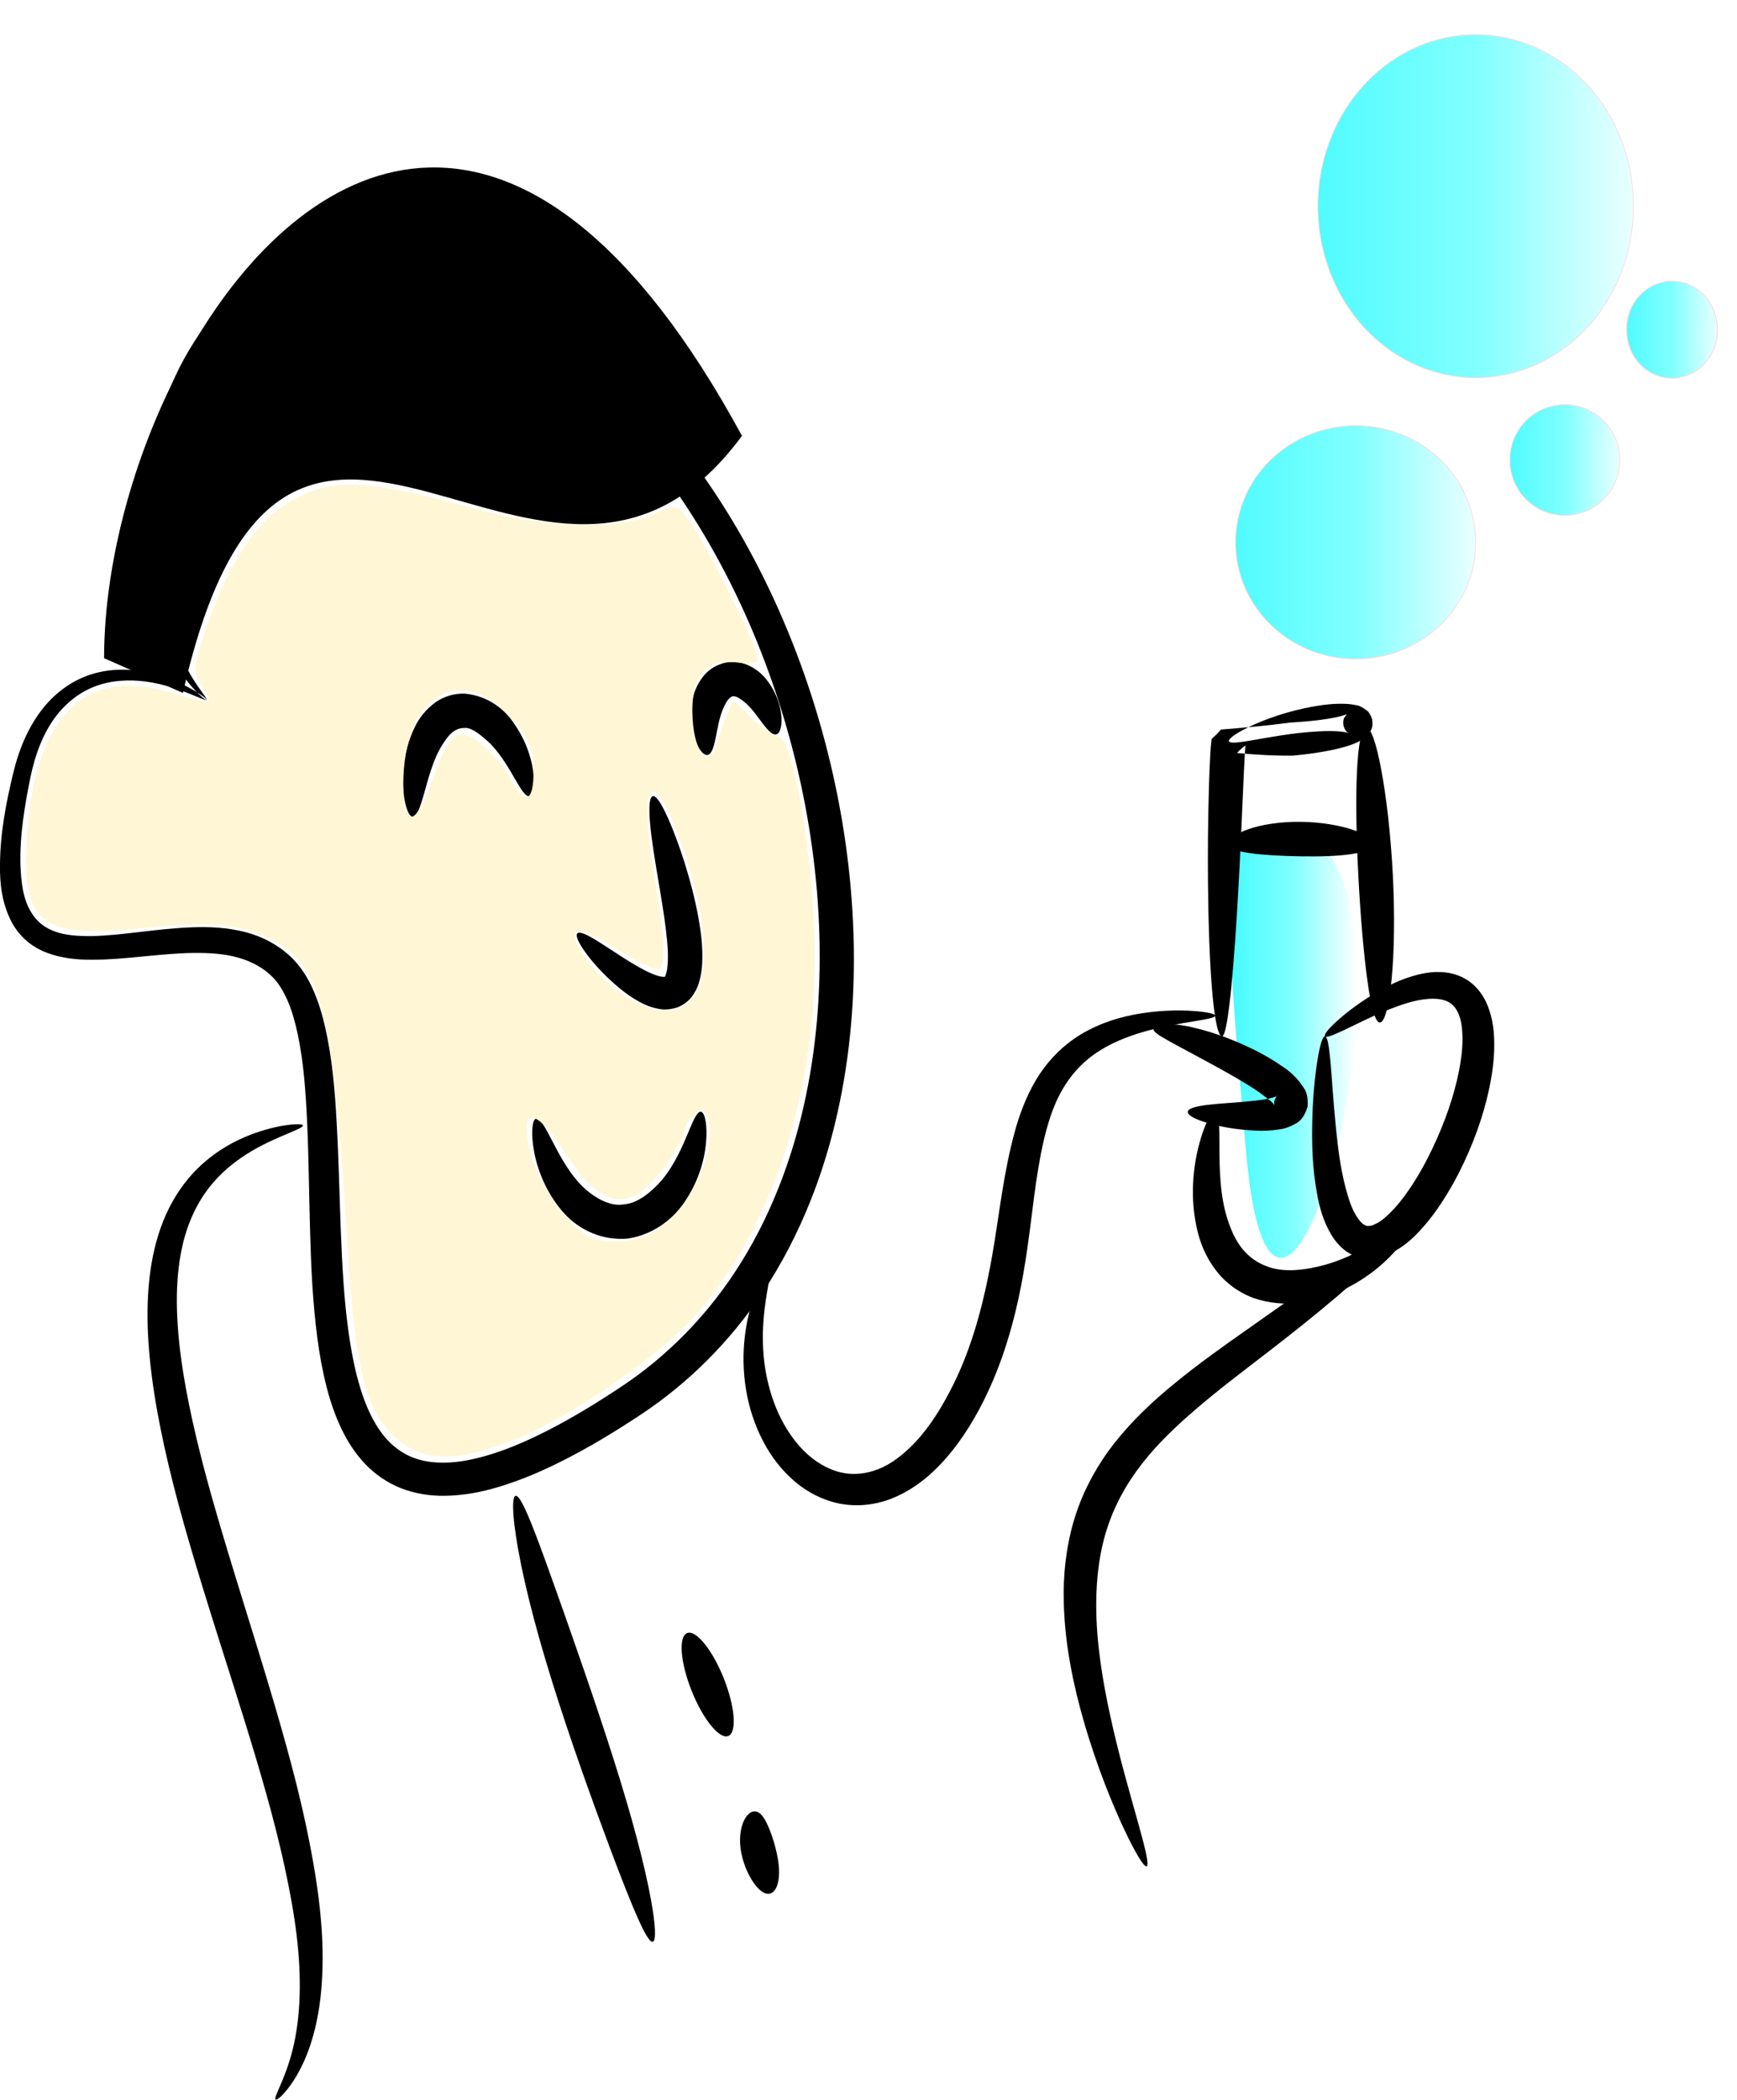
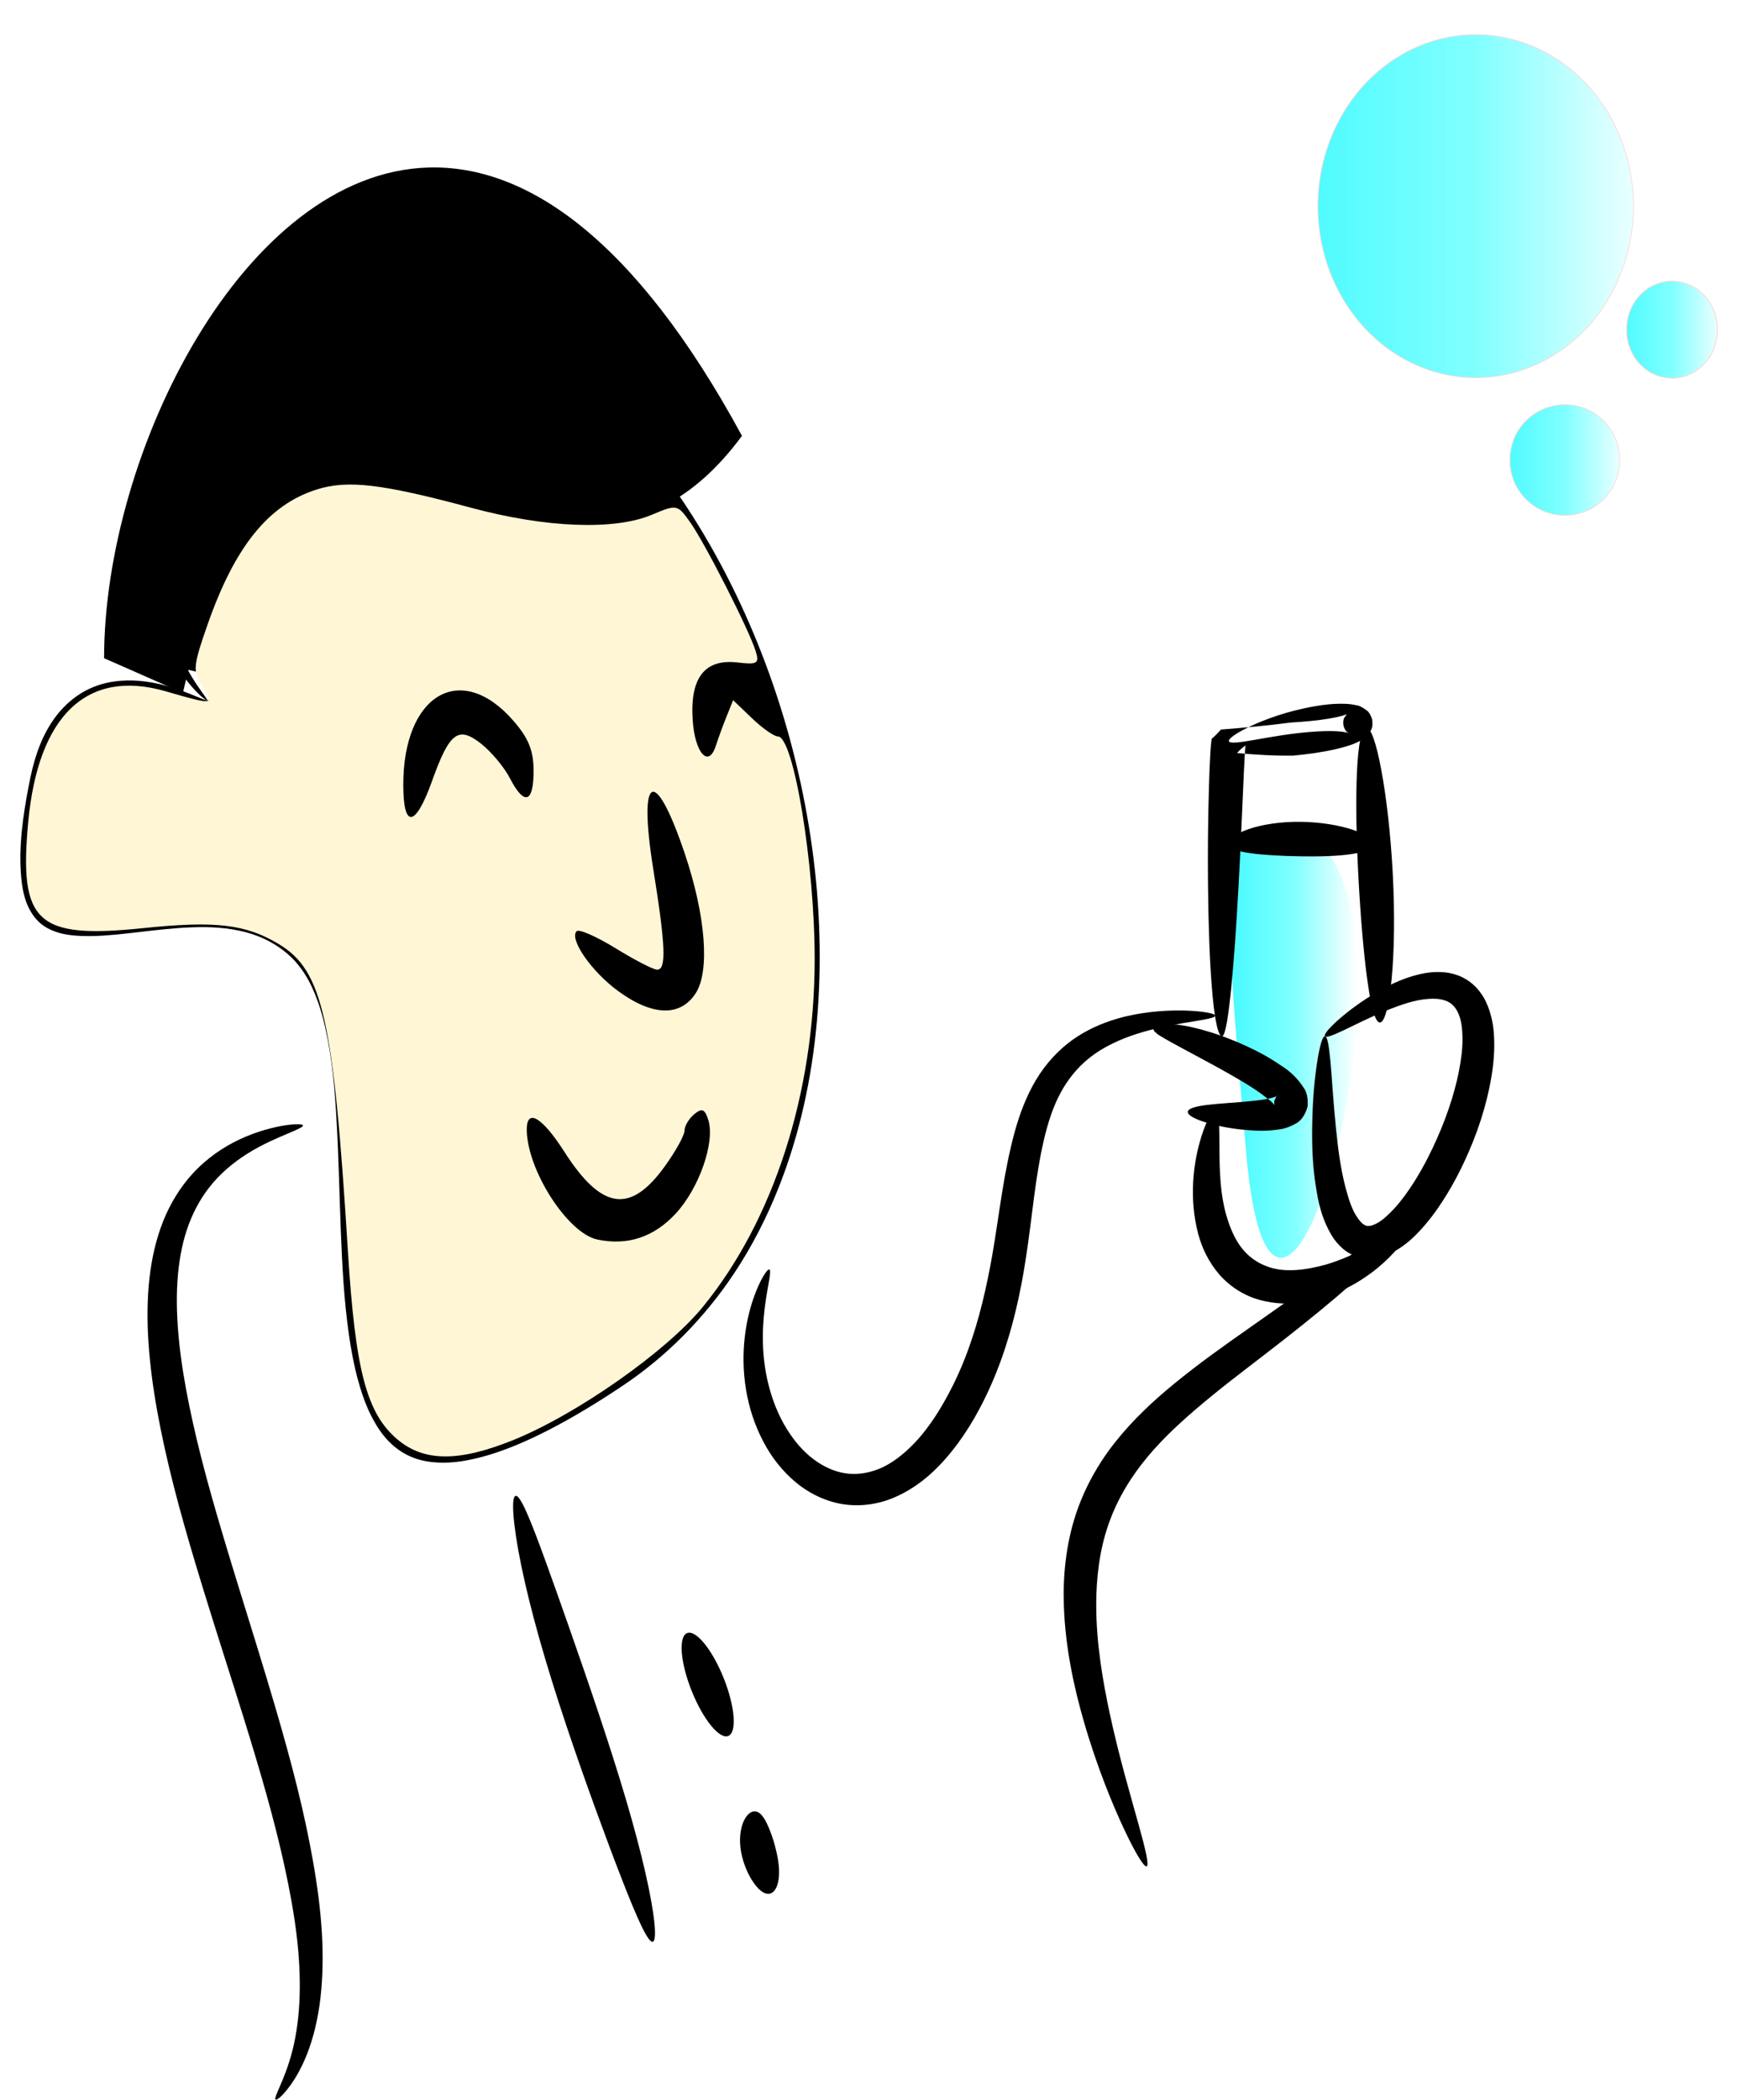
<svg xmlns="http://www.w3.org/2000/svg" xmlns:ns1="http://sodipodi.sourceforge.net/DTD/sodipodi-0.dtd" xmlns:ns2="http://www.inkscape.org/namespaces/inkscape" xmlns:xlink="http://www.w3.org/1999/xlink" id="svg2" ns1:docname="New document 1" viewBox="0 0 503.78 608.88" version="1.1" ns2:version="0.48.2 r9819">
  <defs id="defs4">
    <linearGradient id="linearGradient5034">
      <stop id="stop5036" style="stop-color:#00f8ff;stop-opacity:.723" offset="0" />
      <stop id="stop5048" style="stop-color:#00ffff;stop-opacity:.498" offset=".5" />
      <stop id="stop5038" style="stop-color:#00ffff;stop-opacity:0" offset="1" />
    </linearGradient>
    <filter id="filter4912" ns2:menu="Shadows and Glows" ns2:menu-tooltip="Darken the edges with an inner blur" ns2:label="Darken edges" color-interpolation-filters="sRGB">
      <feGaussianBlur id="feGaussianBlur4914" in="SourceAlpha" stdDeviation="6" result="result0" />
      <feSpecularLighting id="feSpecularLighting4916" lighting-color="#ffffff" specularConstant="1" surfaceScale="10" result="result1" specularExponent="25" in="result0">
        <feDistantLight id="feDistantLight4918" elevation="45" azimuth="235" />
      </feSpecularLighting>
      <feComposite id="feComposite4920" k4="0" in2="result1" k3="1" k2="1" k1="0" result="result4" in="SourceGraphic" operator="arithmetic" />
      <feComposite id="feComposite4922" operator="in" in="result4" in2="SourceAlpha" result="fbSourceGraphic" />
      <feColorMatrix id="feColorMatrix5154" values="0 0 0 -1 0 0 0 0 -1 0 0 0 0 -1 0 0 0 0 1 0" result="fbSourceGraphicAlpha" in="fbSourceGraphic" />
      <feGaussianBlur id="feGaussianBlur5156" in="fbSourceGraphic" stdDeviation="1.5" result="result6" />
      <feComposite id="feComposite5158" operator="atop" result="result8" in2="result6" in="fbSourceGraphic" />
      <feComposite id="feComposite5160" operator="atop" result="result9" in2="fbSourceGraphicAlpha" in="result8" />
    </filter>
    <filter id="filter4924" ns2:menu="Shadows and Glows" ns2:menu-tooltip="Darken the edges with an inner blur" ns2:label="Darken edges" color-interpolation-filters="sRGB">
      <feGaussianBlur id="feGaussianBlur4926" in="SourceAlpha" stdDeviation="6" result="result0" />
      <feSpecularLighting id="feSpecularLighting4928" lighting-color="#ffffff" specularConstant="1" surfaceScale="10" result="result1" specularExponent="25" in="result0">
        <feDistantLight id="feDistantLight4930" elevation="45" azimuth="235" />
      </feSpecularLighting>
      <feComposite id="feComposite4932" k4="0" in2="result1" k3="1" k2="1" k1="0" result="result4" in="SourceGraphic" operator="arithmetic" />
      <feComposite id="feComposite4934" operator="in" in="result4" in2="SourceAlpha" result="fbSourceGraphic" />
      <feColorMatrix id="feColorMatrix5162" values="0 0 0 -1 0 0 0 0 -1 0 0 0 0 -1 0 0 0 0 1 0" result="fbSourceGraphicAlpha" in="fbSourceGraphic" />
      <feGaussianBlur id="feGaussianBlur5164" in="fbSourceGraphic" stdDeviation="1.5" result="result6" />
      <feComposite id="feComposite5166" operator="atop" result="result8" in2="result6" in="fbSourceGraphic" />
      <feComposite id="feComposite5168" operator="atop" result="result9" in2="fbSourceGraphicAlpha" in="result8" />
    </filter>
    <filter id="filter4936" ns2:menu="Shadows and Glows" ns2:menu-tooltip="Darken the edges with an inner blur" ns2:label="Darken edges" color-interpolation-filters="sRGB">
      <feGaussianBlur id="feGaussianBlur4938" in="SourceAlpha" stdDeviation="6" result="result0" />
      <feSpecularLighting id="feSpecularLighting4940" lighting-color="#ffffff" specularConstant="1" surfaceScale="10" result="result1" specularExponent="25" in="result0">
        <feDistantLight id="feDistantLight4942" elevation="45" azimuth="235" />
      </feSpecularLighting>
      <feComposite id="feComposite4944" k4="0" in2="result1" k3="1" k2="1" k1="0" result="result4" in="SourceGraphic" operator="arithmetic" />
      <feComposite id="feComposite4946" operator="in" in="result4" in2="SourceAlpha" result="fbSourceGraphic" />
      <feColorMatrix id="feColorMatrix5170" values="0 0 0 -1 0 0 0 0 -1 0 0 0 0 -1 0 0 0 0 1 0" result="fbSourceGraphicAlpha" in="fbSourceGraphic" />
      <feGaussianBlur id="feGaussianBlur5172" in="fbSourceGraphic" stdDeviation="1.5" result="result6" />
      <feComposite id="feComposite5174" operator="atop" result="result8" in2="result6" in="fbSourceGraphic" />
      <feComposite id="feComposite5176" operator="atop" result="result9" in2="fbSourceGraphicAlpha" in="result8" />
    </filter>
    <filter id="filter4948" ns2:menu="Shadows and Glows" ns2:menu-tooltip="Darken the edges with an inner blur" ns2:label="Darken edges" color-interpolation-filters="sRGB">
      <feGaussianBlur id="feGaussianBlur4950" in="SourceAlpha" stdDeviation="6" result="result0" />
      <feSpecularLighting id="feSpecularLighting4952" lighting-color="#ffffff" specularConstant="1" surfaceScale="10" result="result1" specularExponent="25" in="result0">
        <feDistantLight id="feDistantLight4954" elevation="45" azimuth="235" />
      </feSpecularLighting>
      <feComposite id="feComposite4956" k4="0" in2="result1" k3="1" k2="1" k1="0" result="result4" in="SourceGraphic" operator="arithmetic" />
      <feComposite id="feComposite4958" operator="in" in="result4" in2="SourceAlpha" result="fbSourceGraphic" />
      <feColorMatrix id="feColorMatrix5178" values="0 0 0 -1 0 0 0 0 -1 0 0 0 0 -1 0 0 0 0 1 0" result="fbSourceGraphicAlpha" in="fbSourceGraphic" />
      <feGaussianBlur id="feGaussianBlur5180" in="fbSourceGraphic" stdDeviation="1.5" result="result6" />
      <feComposite id="feComposite5182" operator="atop" result="result8" in2="result6" in="fbSourceGraphic" />
      <feComposite id="feComposite5184" operator="atop" result="result9" in2="fbSourceGraphicAlpha" in="result8" />
    </filter>
    <linearGradient id="linearGradient5040" y2="302.38" xlink:href="#linearGradient5034" gradientUnits="userSpaceOnUse" x2="525.31" y1="302.38" x1="501.19" ns2:collect="always" />
    <linearGradient id="linearGradient5042" y2="340.18" xlink:href="#linearGradient5034" gradientUnits="userSpaceOnUse" x2="504.62" y1="340.18" x1="466.18" ns2:collect="always" />
    <linearGradient id="linearGradient5044" y2="266.57" xlink:href="#linearGradient5034" gradientUnits="userSpaceOnUse" x2="514.56" y1="266.57" x1="404.51" ns2:collect="always" />
    <linearGradient id="linearGradient5046" y2="364.05" xlink:href="#linearGradient5034" gradientUnits="userSpaceOnUse" x2="466.62" y1="364.05" x1="382.83" ns2:collect="always" />
    <linearGradient id="linearGradient5267" y2="561.51" xlink:href="#linearGradient5034" gradientUnits="userSpaceOnUse" x2="633.49" y1="561.51" x1="582.43" ns2:collect="always" />
    <filter id="filter5269" ns2:menu="Shadows and Glows" ns2:menu-tooltip="Darken the edges with an inner blur" ns2:label="Darken edges" color-interpolation-filters="sRGB">
      <feGaussianBlur id="feGaussianBlur5271" in="SourceAlpha" stdDeviation="6" result="result0" />
      <feSpecularLighting id="feSpecularLighting5273" lighting-color="#ffffff" specularConstant="1" surfaceScale="10" result="result1" specularExponent="25" in="result0">
        <feDistantLight id="feDistantLight5275" elevation="45" azimuth="235" />
      </feSpecularLighting>
      <feComposite id="feComposite5277" k4="0" in2="result1" k3="1" k2="1" k1="0" result="result4" in="SourceGraphic" operator="arithmetic" />
      <feComposite id="feComposite5279" operator="in" in="result4" in2="SourceAlpha" result="fbSourceGraphic" />
      <feColorMatrix id="feColorMatrix5281" values="0 0 0 -1 0 0 0 0 -1 0 0 0 0 -1 0 0 0 0 1 0" result="fbSourceGraphicAlpha" in="fbSourceGraphic" />
      <feGaussianBlur id="feGaussianBlur5283" in="fbSourceGraphic" stdDeviation="1.5" result="result6" />
      <feComposite id="feComposite5285" operator="atop" result="result8" in2="result6" in="fbSourceGraphic" />
      <feComposite id="feComposite5287" operator="atop" result="result9" in2="fbSourceGraphicAlpha" in="result8" />
    </filter>
    <filter id="filter5329" ns2:menu="ABCs" height="1" width="1" color-interpolation-filters="sRGB" y="0" x="0" ns2:menu-tooltip="Removes or decreases glows and jaggeries around objects edges after applying some filters" ns2:label="Clean edges">
      <feGaussianBlur id="feGaussianBlur5331" stdDeviation="0.4" result="result6" />
      <feComposite id="feComposite5333" operator="in" result="result7" in2="result6" in="SourceGraphic" />
      <feComposite id="feComposite5335" operator="in" in="result7" in2="result7" result="result8" />
    </filter>
  </defs>
  <ns1:namedview id="base" bordercolor="#666666" ns2:pageshadow="2" ns2:window-y="-8" fit-margin-left="0" pagecolor="#ffffff" ns2:window-height="748" ns2:window-maximized="1" ns2:zoom="0.86880333" ns2:window-x="-8" showgrid="false" borderopacity="1.0" ns2:current-layer="svg2" ns2:cx="251.88998" ns2:cy="304.44174" fit-margin-top="0" fit-margin-right="0" fit-margin-bottom="0" ns2:window-width="1280" ns2:pageopacity="0.0" ns2:document-units="px" />
  <g id="layer1" ns2:label="Layer 1" ns2:groupmode="layer" transform="translate(-21.542 -206.78)">
    <path id="path5206" style="filter:url(#filter5269);fill-rule:evenodd;fill:url(#linearGradient5267)" ns1:type="inkscape:offset" d="m600.03 497.31c-5.036 0.315-10.727 1.589-17.156 4-1.878 30.885 2.587 61.062 5.969 91.5 12.525 112.73 86.721-100.22 11.188-95.5z" ns2:original="M 600.03125 497.3125 C 594.99565 497.62741 589.30426 498.90153 582.875 501.3125 C 580.99683 532.1977 585.46176 562.37456 588.84375 592.8125 C 601.36914 705.541 675.56519 492.58882 600.03125 497.3125 z " transform="matrix(.727 0 0 .969 -45.261 -34.854)" ns2:radius="0" />
  </g>
-   <path id="path3816" style="fill-rule:evenodd;fill:#000000" d="m60.021 203.02c-0.06 0.103-0.475-0.007-1.239-0.302-0.764-0.295-1.879-0.775-3.353-1.37-1.474-0.595-3.309-1.306-5.519-1.991-2.21-0.685-4.795-1.347-7.76-1.732-2.182-0.281-4.579-0.405-7.106-0.211s-5.185 0.703-7.806 1.752c-2.08 0.816-4.131 1.984-6.062 3.498s-3.74 3.374-5.307 5.526c-1.687 2.305-3.111 4.939-4.279 7.845-1.168 2.906-2.079 6.084-2.775 9.425-0 0-0 0-0 0-0.802 3.952-1.569 8.057-2.12 12.295-0.552 4.237-0.889 8.607-0.765 13.079 0.19 4.859 0.706 9.821 3.091 13.671 0.794 1.333 1.798 2.54 2.984 3.476 1.106 0.893 2.439 1.595 3.883 2.123 3.17 1.192 6.923 1.385 10.913 1.341 4.448-0.089 9.078-0.648 13.927-1.205 4.859-0.567 9.921-1.166 15.222-1.341 4.848-0.176 9.989 0.059 15.184 1.389 4.908 1.264 9.68 3.732 13.566 7.522 2.611 2.622 4.542 5.695 5.952 8.844 1.663 3.664 2.811 7.481 3.667 11.282 2.052 9.059 2.83 18.423 3.339 27.777 0.572 10.254 0.774 20.689 1.187 31.244 0.394 9.944 0.903 19.987 2.334 29.975 0.626 4.365 1.418 8.688 2.546 12.898 0.997 3.699 2.208 7.283 3.852 10.578 0 0 0 0 0 0 1.442 2.87 3.146 5.527 5.254 7.644 1.944 1.974 4.279 3.578 6.81 4.567 2.804 1.14 6.035 1.566 9.356 1.53 4.245-0.054 8.627-0.987 13.041-2.316 5.791-1.762 11.484-4.294 17.139-7.191 7.291-3.743 14.403-8.113 21.443-12.818 12.564-8.398 23.615-19.525 32.246-32.503 5.161-7.749 9.477-16.157 12.98-24.997 2.268-5.724 4.176-11.579 5.752-17.493 4.27-16.044 6.091-32.539 6.141-48.789 0.049-17.44-1.971-34.6-5.553-51.067-3.769-17.309-9.274-33.844-16.218-49.233-7.14-15.816-15.789-30.417-25.754-43.309-10.145-13.118-21.637-24.47-34.098-33.388-13.064-9.35-27.198-16.008-41.317-19.662-7.355-1.889-14.828-2.385-21.713-1.092-6.491 1.188-12.526 3.944-17.632 7.616-5.582 4.002-10.131 9.101-13.821 14.483-4.26 6.223-7.36 12.857-9.676 19.381-2.905 8.205-4.593 16.225-5.405 23.695s-0.75 14.394-0.171 20.594c0.38 4.052 0.99 7.794 1.764 11.184 0.774 3.39 1.71 6.431 2.717 9.12 1.081 2.883 2.242 5.363 3.356 7.441s2.181 3.757 3.082 5.086c0.901 1.329 1.635 2.31 2.111 2.989 0.477 0.679 0.695 1.057 0.61 1.141s-0.472-0.125-1.13-0.653c-0.658-0.528-1.586-1.377-2.7-2.603s-2.414-2.834-3.774-4.879c-1.36-2.045-2.78-4.531-4.111-7.462-1.241-2.728-2.418-5.842-3.426-9.335-1.008-3.493-1.846-7.366-2.433-11.569-0.899-6.418-1.264-13.639-0.7-21.486 0.564-7.848 2.058-16.326 4.87-25.065 2.237-6.972 5.363-14.148 9.815-21.036 3.854-5.973 8.774-11.728 15.019-16.453 5.761-4.348 12.655-7.666 20.26-9.233 8.058-1.627 16.63-1.27 24.934 0.756 15.14 3.662 30.296 10.491 44.276 20.239 13.311 9.281 25.57 21.076 36.314 34.708 10.556 13.386 19.72 28.526 27.255 44.907 7.334 15.937 13.163 33.073 17.167 51.029 3.812 17.081 5.98 34.942 5.986 53.166 0.01 16.983-1.888 34.329-6.385 51.34-1.658 6.278-3.686 12.508-6.112 18.62-3.747 9.437-8.395 18.461-13.969 26.84-9.364 14.056-21.372 26.078-35.076 35.192-7.264 4.831-14.722 9.366-22.469 13.311-5.993 3.058-12.239 5.781-18.782 7.756-4.979 1.518-10.258 2.562-15.71 2.652-4.34 0.078-8.805-0.603-13.044-2.28-3.844-1.561-7.259-3.918-10.059-6.819-2.942-3.072-5.191-6.551-6.904-10.116-0-0-0-0-0-0-1.962-4.058-3.358-8.23-4.415-12.354-1.21-4.695-2.036-9.384-2.652-14.004-1.406-10.553-1.844-20.901-2.128-30.932-0.309-10.684-0.392-21.063-0.833-31.12-0.418-9.234-1.008-18.118-2.799-26.43-0.751-3.467-1.67-6.768-2.996-9.757-1.146-2.54-2.482-4.841-4.201-6.55-2.643-2.74-6.216-4.621-9.973-5.69-4.105-1.175-8.543-1.414-13.012-1.373-4.876 0.062-9.76 0.556-14.64 1.021-4.835 0.47-9.713 0.945-14.61 0.953-4.368 0.043-8.955-0.399-13.306-2.032-2.042-0.78-3.973-1.88-5.681-3.3-1.816-1.54-3.276-3.36-4.37-5.33-2.988-5.55-3.593-11.46-3.519-16.75 0.017-4.87 0.503-9.52 1.207-13.94 0.704-4.425 1.628-8.627 2.59-12.614 0-0 0-0 0-0 0.842-3.579 1.969-7.017 3.396-10.186 1.427-3.17 3.154-6.072 5.162-8.633 1.905-2.42 4.088-4.468 6.4-6.11 2.313-1.641 4.755-2.877 7.215-3.715 3.095-1.034 6.114-1.449 8.917-1.505s5.394 0.248 7.712 0.724c3.134 0.643 5.79 1.556 8.015 2.482 2.225 0.926 4.02 1.868 5.426 2.685 1.406 0.817 2.425 1.51 3.082 2.013 0.657 0.503 0.953 0.817 0.893 0.919z" ns2:path-effect="#path-effect3818" ns2:connector-curvature="0" ns2:original-d="M 60.021144,203.02019 C 35.873974,188.91073 12.967624,194.93868 6.3088963,224.90295 -12.790849,310.85181 54.95334,253.65397 81.903911,280.60454 114.35859,313.05923 54.87799,491.58805 183.36038,405.93312 293.11477,332.76352 238.98157,108.50632 115.72273,77.691605 47.820438,60.716025 25.030934,168.02998 60.021144,203.02019 z" />
+   <path id="path3816" style="fill-rule:evenodd;fill:#000000" d="m60.021 203.02c-0.06 0.103-0.475-0.007-1.239-0.302-0.764-0.295-1.879-0.775-3.353-1.37-1.474-0.595-3.309-1.306-5.519-1.991-2.21-0.685-4.795-1.347-7.76-1.732-2.182-0.281-4.579-0.405-7.106-0.211s-5.185 0.703-7.806 1.752c-2.08 0.816-4.131 1.984-6.062 3.498s-3.74 3.374-5.307 5.526c-1.687 2.305-3.111 4.939-4.279 7.845-1.168 2.906-2.079 6.084-2.775 9.425-0 0-0 0-0 0-0.802 3.952-1.569 8.057-2.12 12.295-0.552 4.237-0.889 8.607-0.765 13.079 0.19 4.859 0.706 9.821 3.091 13.671 0.794 1.333 1.798 2.54 2.984 3.476 1.106 0.893 2.439 1.595 3.883 2.123 3.17 1.192 6.923 1.385 10.913 1.341 4.448-0.089 9.078-0.648 13.927-1.205 4.859-0.567 9.921-1.166 15.222-1.341 4.848-0.176 9.989 0.059 15.184 1.389 4.908 1.264 9.68 3.732 13.566 7.522 2.611 2.622 4.542 5.695 5.952 8.844 1.663 3.664 2.811 7.481 3.667 11.282 2.052 9.059 2.83 18.423 3.339 27.777 0.572 10.254 0.774 20.689 1.187 31.244 0.394 9.944 0.903 19.987 2.334 29.975 0.626 4.365 1.418 8.688 2.546 12.898 0.997 3.699 2.208 7.283 3.852 10.578 0 0 0 0 0 0 1.442 2.87 3.146 5.527 5.254 7.644 1.944 1.974 4.279 3.578 6.81 4.567 2.804 1.14 6.035 1.566 9.356 1.53 4.245-0.054 8.627-0.987 13.041-2.316 5.791-1.762 11.484-4.294 17.139-7.191 7.291-3.743 14.403-8.113 21.443-12.818 12.564-8.398 23.615-19.525 32.246-32.503 5.161-7.749 9.477-16.157 12.98-24.997 2.268-5.724 4.176-11.579 5.752-17.493 4.27-16.044 6.091-32.539 6.141-48.789 0.049-17.44-1.971-34.6-5.553-51.067-3.769-17.309-9.274-33.844-16.218-49.233-7.14-15.816-15.789-30.417-25.754-43.309-10.145-13.118-21.637-24.47-34.098-33.388-13.064-9.35-27.198-16.008-41.317-19.662-7.355-1.889-14.828-2.385-21.713-1.092-6.491 1.188-12.526 3.944-17.632 7.616-5.582 4.002-10.131 9.101-13.821 14.483-4.26 6.223-7.36 12.857-9.676 19.381-2.905 8.205-4.593 16.225-5.405 23.695s-0.75 14.394-0.171 20.594c0.38 4.052 0.99 7.794 1.764 11.184 0.774 3.39 1.71 6.431 2.717 9.12 1.081 2.883 2.242 5.363 3.356 7.441s2.181 3.757 3.082 5.086c0.901 1.329 1.635 2.31 2.111 2.989 0.477 0.679 0.695 1.057 0.61 1.141s-0.472-0.125-1.13-0.653c-0.658-0.528-1.586-1.377-2.7-2.603s-2.414-2.834-3.774-4.879s5.394 0.248 7.712 0.724c3.134 0.643 5.79 1.556 8.015 2.482 2.225 0.926 4.02 1.868 5.426 2.685 1.406 0.817 2.425 1.51 3.082 2.013 0.657 0.503 0.953 0.817 0.893 0.919z" ns2:path-effect="#path-effect3818" ns2:connector-curvature="0" ns2:original-d="M 60.021144,203.02019 C 35.873974,188.91073 12.967624,194.93868 6.3088963,224.90295 -12.790849,310.85181 54.95334,253.65397 81.903911,280.60454 114.35859,313.05923 54.87799,491.58805 183.36038,405.93312 293.11477,332.76352 238.98157,108.50632 115.72273,77.691605 47.820438,60.716025 25.030934,168.02998 60.021144,203.02019 z" />
  <path id="path3820" style="fill-rule:evenodd;fill:#000000" d="m87.872 326.36c0.09 0.421-1.498 1.14-4.416 2.367-1.459 0.614-3.248 1.363-5.286 2.329-2.038 0.967-4.325 2.15-6.728 3.684-1.818 1.159-3.705 2.523-5.561 4.139-1.857 1.616-3.684 3.483-5.343 5.642-0 0-0 0-0 0-2.597 3.357-4.813 7.483-6.369 12.188-0 0-0 0-0 0-1.47 4.433-2.339 9.407-2.7 14.741-0.36 5.397-0.163 11.139 0.43 17.143 0 0 0 0 0 0 0.612 6.153 1.662 12.548 3.013 19.149 1.379 6.738 3.063 13.659 4.972 20.745 1.909 7.086 4.043 14.337 6.276 21.738 0.732 2.423 1.476 4.861 2.229 7.313 3.987 12.984 7.977 25.603 11.525 37.749 2.279 7.791 4.393 15.398 6.223 22.77 1.831 7.371 3.377 14.506 4.585 21.339 1.325 7.427 2.252 14.563 2.637 21.216 0.385 6.653 0.232 12.822-0.373 18.361-0.723 6.598-2.196 12.287-3.971 16.779-1.907 4.825-4.145 8.239-5.869 10.353-1.724 2.115-2.918 2.976-3.231 2.742-0.313-0.234 0.263-1.547 1.295-3.928s2.495-5.876 3.657-10.512c1.086-4.33 1.87-9.665 2.043-15.859 0.149-5.225-0.119-11.012-0.871-17.292-0.751-6.28-1.99-13.056-3.553-20.23-1.444-6.577-3.193-13.468-5.195-20.637-2.001-7.168-4.255-14.614-6.642-22.31-3.719-11.977-7.808-24.535-11.821-37.604-0.758-2.468-1.504-4.927-2.235-7.375-2.232-7.465-4.34-14.849-6.197-22.123-1.857-7.274-3.463-14.437-4.737-21.448-1.249-6.878-2.158-13.641-2.594-20.206v-0c-0.428-6.403-0.38-12.658 0.279-18.601 0.648-5.885 1.961-11.486 3.953-16.522 0 0 0 0 0-0 2.13-5.378 5.085-10.018 8.438-13.722h0c2.159-2.372 4.447-4.333 6.722-5.959s4.535-2.916 6.684-3.946c2.829-1.353 5.442-2.278 7.741-2.942 2.299-0.664 4.285-1.065 5.904-1.309 1.619-0.244 2.871-0.329 3.727-0.311 0.856 0.018 1.316 0.14 1.361 0.351z" ns2:path-effect="#path-effect3822" ns2:connector-curvature="0" ns2:original-d="m 87.871941,326.35942 c -109.433807,23.34123 41.429909,216.63693 -7.95737,282.48663" />
  <path id="path3824" style="fill-rule:evenodd;fill:#000000" d="m223.15 368.14c0.297 0.122 0.263 1.001 0.015 2.568-0.248 1.568-0.706 3.83-1.127 6.742-0.421 2.911-0.803 6.478-0.79 10.587 0.013 4.109 0.423 8.765 1.69 13.696v0c1.073 4.194 2.731 8.586 5.29 12.711 2.038 3.269 4.598 6.392 7.794 8.769 2.669 1.979 5.778 3.509 9.027 3.995 3.103 0.519 6.53 0.077 9.702-1.189 3.836-1.491 7.41-4.333 10.688-7.781 4.299-4.571 7.823-10.282 10.946-16.518 1.616-3.235 3.054-6.612 4.336-10.107 3.342-9.115 5.466-18.564 7.091-27.768 1.057-6.085 1.873-12.174 2.839-18.123 0.966-5.949 2.083-11.758 3.594-17.302 1.453-5.367 3.437-10.535 6.14-15.12 0 0 0-0 0-0 2.928-4.943 6.741-8.98 10.911-11.926 2.9-2.02 5.864-3.504 8.739-4.624s5.662-1.875 8.266-2.4c3.821-0.774 7.261-1.116 10.254-1.254 2.993-0.138 5.54-0.071 7.601 0.073 2.061 0.144 3.636 0.366 4.697 0.606s1.605 0.499 1.605 0.76-0.546 0.515-1.59 0.776-2.588 0.53-4.576 0.857c-1.988 0.327-4.421 0.711-7.219 1.265-2.797 0.554-5.959 1.276-9.362 2.37-2.3 0.744-4.711 1.658-7.114 2.835s-4.797 2.616-7.005 4.442c-3.174 2.584-6.02 6.049-8.178 10.166h-0c-2.047 3.877-3.502 8.403-4.663 13.333-1.206 5.159-2.065 10.678-2.838 16.509-0.773 5.832-1.461 11.977-2.47 18.353-1.494 9.609-3.696 19.672-7.354 29.612-1.403 3.812-2.994 7.529-4.792 11.122-3.4 6.809-7.586 13.292-12.826 18.75-3.991 4.195-8.85 7.723-14.371 9.822-4.745 1.771-9.851 2.196-14.665 1.263-4.936-1.015-9.224-3.306-12.669-6.186-4.072-3.401-7.073-7.447-9.251-11.532-2.751-5.137-4.313-10.349-5.126-15.193v-0c-0.953-5.705-0.899-10.903-0.387-15.367 0.511-4.464 1.479-8.2 2.49-11.149 1.012-2.949 2.067-5.118 2.904-6.521 0.837-1.403 1.456-2.044 1.753-1.923z" ns2:path-effect="#path-effect3826" ns2:connector-curvature="0" ns2:original-d="m 223.14723,368.13561 c -19.64421,48.01283 27.73127,95.72749 57.69093,35.80817 26.32189,-52.64379 -3.11024,-109.41384 71.61633,-109.41384" />
  <path id="path3842" style="fill-rule:evenodd;fill:#000000" d="m334.55 298.51c-0.023-0.3 0.173-0.621 0.641-0.889 0.468-0.268 1.221-0.461 2.032-0.555 1.054-0.126 2.397-0.11 3.908 0.046 2.713 0.277 6.137 1.019 9.94 2.208 3.322 1.036 6.999 2.426 10.842 4.229 3.073 1.434 6.339 3.168 9.576 5.415 0.47 0.291 0.963 0.62 1.47 0.992 1.764 1.295 3.629 3.09 5.17 5.528 0.827 1.067 1.286 2.921 1.111 5.385-0.727 2.607-2.002 4.253-3.454 4.961-1.975 1.124-3.7 1.584-5.035 1.722-2.384 0.366-4.543 0.393-6.469 0.311-3.11-0.121-5.91-0.462-8.359-0.892-2.449-0.431-4.546-0.952-6.252-1.487-3.413-1.069-5.276-2.176-5.173-3.101 0.103-0.925 2.179-1.553 5.649-1.978 1.735-0.213 3.815-0.378 6.154-0.555 2.339-0.177 4.936-0.366 7.703-0.675 1.715-0.198 3.393-0.407 4.911-0.82 0.934-0.315 1.563-0.448 1.612-0.636-0.255-0.069-0.463 0.419-0.958 1.587 0.056 1.031-0.034 1.418 0.04 1.21-0.328-0.726-1.325-1.447-2.661-2.45-0.384-0.288-0.791-0.597-1.21-0.932-2.643-1.894-5.457-3.549-8.207-5.137-3.411-1.962-6.646-3.709-9.549-5.27-3.349-1.795-6.178-3.31-8.396-4.534-1.241-0.682-2.238-1.265-3.032-1.759-0.684-0.391-1.108-0.749-1.435-1.05-0.327-0.301-0.545-0.571-0.568-0.871z" ns2:path-effect="#path-effect3844" ns2:connector-curvature="0" ns2:original-d="m 334.55041,298.50863 c 8.93495,-0.68857 78.58378,31.49845 9.94671,23.87211" />
  <path id="path3850" style="fill-rule:evenodd;fill:#000000" d="m384.28 300.5c0.665 0.035 1.147 2.589 1.572 7.161 0.426 4.572 0.776 11.166 1.584 19.217v0c0.539 5.32 1.199 11.243 2.759 17.318 0.906 3.354 1.854 6.638 3.63 9.091 0.544 0.747 1.056 1.371 1.58 1.72 0.389 0.262 0.759 0.457 1.046 0.485 0.262 0.066 0.642 0.037 1.058-0.037 0.492-0.082 1.081-0.344 1.755-0.689 1.723-0.875 3.369-2.462 5.13-4.323 2.08-2.268 3.968-4.907 5.781-7.763 1.38-2.184 2.675-4.474 3.895-6.849 0.537-1.045 1.054-2.098 1.554-3.155 3.473-7.387 6.073-14.809 7.5-22.01 0.658-3.356 1.076-6.57 1.049-9.605-0.062-2.638-0.293-5.007-1.091-6.88-0.334-0.815-0.717-1.537-1.175-2.096-0.439-0.554-0.976-1.032-1.557-1.381-0.654-0.413-1.478-0.69-2.359-0.877-1.124-0.237-2.369-0.25-3.649-0.167-2.076 0.132-4.101 0.582-6.051 1.157-1.949 0.575-3.822 1.275-5.595 1.972-2.816 1.124-5.317 2.28-7.508 3.324s-4.072 1.979-5.629 2.716c-3.115 1.473-4.946 2.136-5.279 1.67-0.333-0.466 0.849-2.023 3.454-4.389 1.303-1.183 2.965-2.564 5.005-4.066s4.46-3.125 7.305-4.739c1.766-1.014 3.734-2.039 5.944-2.947 2.21-0.908 4.662-1.699 7.402-2.179 1.743-0.302 3.657-0.424 5.711-0.211 1.653 0.172 3.377 0.625 5.076 1.449 1.513 0.751 2.899 1.778 4.077 3.05 1.163 1.272 2.093 2.691 2.782 4.176 1.498 3.287 2.166 6.793 2.289 10.133 0.187 3.87-0.14 7.777-0.791 11.604-1.377 8.185-4.097 16.508-7.867 24.543-0.542 1.161-1.109 2.321-1.703 3.477-1.35 2.627-2.812 5.181-4.39 7.636-2.048 3.2-4.357 6.292-7.01 9.097-2.128 2.308-4.74 4.524-7.918 6.167-1.329 0.685-2.86 1.218-4.555 1.507-1.587 0.265-3.267 0.199-4.944-0.226-1.766-0.492-3.287-1.315-4.524-2.353-1.493-1.265-2.611-2.655-3.434-4.032-2.504-4.199-3.59-8.441-4.234-12.209-1.276-6.957-1.45-13.294-1.391-18.806v-0c0.079-8.381 0.785-15.067 1.522-19.65 0.737-4.583 1.525-7.067 2.19-7.033z" ns2:path-effect="#path-effect3852" ns2:connector-curvature="0" ns2:original-d="m 384.28397,300.49797 c -8.63839,165.95879 104.28471,-74.48908 0,0 z" />
  <path id="path3854" style="fill-rule:evenodd;fill:#000000" d="m352.45 322.38c0.532 0.112 0.854 1.099 1.024 2.816 0.17 1.717 0.184 4.17 0.195 7.184 0.011 3.014 0.015 6.59 0.344 10.471 0.329 3.881 0.984 8.064 2.517 12.228 1.058 2.907 2.477 5.748 4.525 7.909 0.993 1.081 2.167 2.047 3.465 2.836 0.821 0.499 1.678 0.919 2.551 1.251 2.704 1.143 5.715 1.407 8.73 1.218 3.016-0.188 6.033-0.827 8.82-1.603 3.474-1.026 6.594-2.361 9.339-3.705s5.115-2.698 7.099-3.833 3.581-2.053 4.775-2.591c1.194-0.538 1.985-0.695 2.318-0.363 0.333 0.333 0.184 1.136-0.445 2.332-0.629 1.196-1.742 2.786-3.385 4.614s-3.819 3.896-6.587 5.955-6.128 4.109-10.111 5.807c-3.203 1.413-6.93 2.54-11.017 2.95-4.087 0.41-8.534 0.096-13.015-1.435-1.474-0.542-2.903-1.229-4.262-2.054-2.15-1.305-4.064-2.921-5.68-4.759-3.158-3.661-5.071-7.796-6.13-11.751-1.424-5.419-1.706-10.475-1.476-14.913 0.23-4.438 0.968-8.26 1.797-11.347 0.829-3.087 1.751-5.443 2.562-7.003 0.811-1.56 1.516-2.327 2.048-2.215z" ns2:path-effect="#path-effect3856" ns2:connector-curvature="0" ns2:original-d="m 352.45449,322.38074 c -12.49766,59.13672 28.28216,61.23825 55.70159,33.81882" />
  <path id="path3862" style="fill-rule:evenodd;fill:#000000" d="m354.44 300.5c-0.091 0.025-0.194 0.005-0.303-0.075-0.108-0.081-0.217-0.23-0.317-0.375-0.148-0.232-0.293-0.553-0.433-0.942-0.269-0.748-0.525-1.793-0.763-3.083-0.456-2.469-0.854-5.902-1.185-10.113-0.591-7.529-0.974-17.609-1.084-29.346-0.083-8.783-0.03-18.512 0.287-28.826 0.089-2.9 0.193-5.876 0.37-8.919 0.012-0.203 0.024-0.406 0.036-0.609 0.053-0.884 0.116-1.839 0.225-2.859 0.02-0.238 0.069-0.618 0.166-1.136v-0l0-0c0.774-0.62 1.642-1.485 2.612-2.59 0-0 0-0 0-0 0.008-0.017 0.017-0.034 0.029-0.049 0.007-0.008 0.015-0.017 0.026-0.017 7.035-0.539 13.824-1.192 20.223-2.029 4.043-0.251 7.845-0.577 11.367-1.188 1.192-0.208 2.297-0.426 3.305-0.706h0c0.716-0.217 1.252-0.359 1.572-0.527 0.231-0.364 0.079 0.027-0.673 0.987-0.326 0.563-0.398 1.352-0.246 2.391 0.336 0.967 0.659 1.549 1.01 1.76 0.714 0.416 0.806 0.566 0.472 0.321-0.399-0.156-0.968-0.246-1.658-0.346-2.316-0.313-4.729-0.246-7.109-0.129h-0c-3.87 0.199-7.397 0.641-10.517 1.112-3.119 0.471-5.83 0.971-8.072 1.36-2.241 0.389-4.014 0.668-5.26 0.754-1.246 0.086-1.965-0.02-2.093-0.362-0.128-0.341 0.342-0.901 1.369-1.638 1.028-0.737 2.614-1.651 4.735-2.658 2.12-1.007 4.776-2.106 7.949-3.151s6.868-2.034 11.064-2.743c2.549-0.438 5.394-0.782 8.557-0.673 0.925 0.024 1.996 0.127 3.202 0.402 0.62 0.011 1.71 0.465 3.156 1.567 0.574 0.42 1.086 1.261 1.491 2.528 0.216 1.319 0.089 2.409-0.363 3.232-1.161 1.804-2.179 2.722-2.776 2.823-1.146 0.656-2.22 1.097-3.142 1.399v0c-1.403 0.485-2.803 0.862-4.165 1.175-4.015 0.925-8.2 1.495-12.423 1.894-5.275 0.081-10.74-0.22-16.332-0.76-0.008-0.001-0.015 0.006-0.019 0.013-0.008 0.012-0.013 0.026-0.017 0.041 0.927-0.992 1.77-1.736 2.52-2.236l0-0c0.006-0.061 0.004 0.023-0.026 0.249-0.077 0.722-0.124 1.523-0.179 2.401-0.012 0.194-0.023 0.387-0.035 0.582-0.17 2.908-0.291 5.815-0.418 8.706-0.45 10.226-0.873 19.902-1.352 28.655-0.639 11.695-1.347 21.71-2.079 29.199-0.41 4.196-0.826 7.581-1.239 10.031-0.216 1.286-0.431 2.298-0.645 3.041-0.111 0.389-0.222 0.692-0.333 0.924-0.073 0.184-0.161 0.285-0.241 0.369-0.08 0.084-0.158 0.146-0.249 0.17z" ns2:path-effect="#path-effect3864" ns2:connector-curvature="0" ns2:original-d="m 354.44383,300.49797 c -0.76792,-2.83436 1.03932,-85.54174 1.98935,-85.54174 57.7665,0 41.25845,-15.47192 0,0" />
  <path id="path3866" style="fill-rule:evenodd;fill:#000000" d="m396.22 210.98c1.377-0.096 2.962 4.599 4.394 12.279s2.713 18.352 3.333 30.204c0.62 11.852 0.42 22.642-0.336 30.446-0.757 7.804-2.031 12.613-3.411 12.613s-2.605-4.785-3.656-12.478c-1.051-7.693-1.966-18.3-2.583-30.057-0.617-11.756-0.777-22.456-0.401-30.246 0.376-7.79 1.284-12.664 2.661-12.76z" ns2:path-effect="#path-effect3868" ns2:connector-curvature="0" ns2:original-d="m 396.22003,210.97756 c 2.02601,29.08958 3.97868,55.91553 3.97868,85.54172" />
  <path id="path3886" style="fill-rule:evenodd;fill:#000000" d="m356.43 244.8c-0.238-1.359 1.892-3.043 5.689-4.362s9.249-2.206 15.231-2.122c5.982 0.084 11.316 1.07 15.067 2.33 3.751 1.26 5.942 2.783 5.79 4.155s-2.622 2.341-6.442 2.902c-3.821 0.561-8.979 0.714-14.57 0.618-5.591-0.096-10.587-0.369-14.313-0.87-3.727-0.502-6.213-1.29-6.451-2.65z" ns2:path-effect="#path-effect3888" ns2:connector-curvature="0" ns2:original-d="m 356.43318,244.79638 c 13.98268,-2.44888 30.3467,-1.26994 41.77619,0" />
  <path id="path3934" style="fill-rule:evenodd;fill:#000000" d="m119.7 236.84c-0.554-0.009-1.083-0.653-1.554-1.865-0.471-1.212-0.89-2.993-1.122-5.283-0.232-2.29-0.28-5.093 0.142-8.286s1.317-6.777 3.098-10.496c1.202-2.529 3.129-5.156 6.078-7.277 1.525-1.053 3.277-1.816 5.171-2.205 1.053-0.217 2.136-0.315 3.228-0.292 3.609 0.328 6.637 1.591 9.053 3.25s4.223 3.71 5.503 5.738c1.903 2.765 3.176 5.512 4.021 8.01 0.845 2.499 1.266 4.751 1.433 6.62 0.167 1.869 0.082 3.358-0.147 4.396-0.229 1.037-0.603 1.625-1.086 1.722-0.482 0.097-1.043-0.303-1.685-1.098-0.642-0.794-1.367-1.985-2.22-3.448-0.853-1.463-1.833-3.2-3.022-5.036s-2.587-3.773-4.319-5.58c-1.279-1.19-2.631-2.403-3.96-3.304-1.329-0.901-2.632-1.487-3.841-1.29-0.29-0.014-0.601 0.017-0.919 0.086-0.572 0.125-1.153 0.371-1.666 0.687-1.205 0.67-2.26 2.065-3.293 3.601-1.619 2.468-2.692 5.126-3.544 7.668-0.852 2.542-1.484 4.963-2.067 7.016-0.583 2.052-1.114 3.736-1.651 4.891-0.538 1.155-1.079 1.784-1.633 1.775z" ns2:path-effect="#path-effect3936" ns2:connector-curvature="0" ns2:original-d="m 119.70142,236.83901 c 0.69758,-43.76295 27.78237,-36.15029 33.81882,-5.96803" />
  <path id="path3938" style="fill-rule:evenodd;fill:#000000" d="m205.24 218.93c-0.527 0.097-1.112-0.203-1.72-0.878s-1.241-1.729-1.794-3.151c-0.553-1.423-1.027-3.218-1.226-5.357-0.199-2.139-0.12-4.623 0.507-7.348 0.454-1.977 1.401-4.16 3.118-6.254 1.114-1.361 2.662-2.522 4.6-3.278 0.365-0.142 0.741-0.27 1.128-0.381 2.466-0.578 4.803-0.339 6.765 0.474 2.463 1.045 4.252 2.537 5.492 4.074 1.699 2.111 2.786 4.237 3.475 6.169 0.69 1.932 0.986 3.672 1.061 5.117 0.075 1.445-0.07 2.599-0.341 3.417-0.271 0.818-0.669 1.304-1.171 1.429-0.502 0.126-1.076-0.118-1.712-0.65s-1.335-1.356-2.104-2.36c-0.769-1.004-1.606-2.187-2.553-3.375-0.947-1.188-2.002-2.378-3.276-3.338-0.863-0.635-1.64-1.171-2.276-1.271-0.395-0.058-0.746-0.103-0.831-0.014-0.022-0.004-0.049-0.001-0.079 0.009-0.163 0.052-0.441 0.285-0.771 0.551-0.592 0.509-1.083 1.454-1.598 2.522-0.741 1.577-1.192 3.24-1.548 4.838-0.355 1.597-0.614 3.126-0.891 4.445-0.554 2.639-1.201 4.417-2.255 4.611z" ns2:path-effect="#path-effect3940" ns2:connector-curvature="0" ns2:original-d="M 205.24315,218.93493 C 200.436,192.90437 219.0924,188.79021 225.13657,212.9669" />
-   <path id="path3942" style="fill-rule:evenodd;fill:#000000" d="m167.45 270.66c0.587-0.599 2.497 0.195 5.405 1.966 1.454 0.885 3.158 2.01 5.09 3.274s4.092 2.668 6.486 4.063c1.607 0.932 3.25 1.839 4.941 2.509 1.129 0.424 2.124 0.775 2.929 0.798 0.502-0.029 0.796-0.006 0.687-0.089-0.126 0.064-0.141-0.004-0.101-0.059 0.143-0.158 0.25-0.63 0.451-1.31 0.208-0.844 0.291-1.859 0.349-3.019 0.038-0.846 0.04-1.715 0.011-2.606-0.073-2.27-0.332-4.598-0.612-6.947-0.527-4.269-1.225-8.38-1.869-12.238-0.623-3.726-1.212-7.189-1.682-10.3-0.471-3.111-0.824-5.87-1.019-8.177-0.389-4.614-0.14-7.413 0.817-7.652 0.957-0.239 2.488 2.092 4.377 6.313 0.944 2.111 1.979 4.696 3.05 7.692s2.179 6.402 3.228 10.164c1.084 3.878 2.121 8.161 2.867 12.802 0.413 2.502 0.748 5.189 0.831 8.04 0.032 1.119 0.025 2.246-0.03 3.378-0.07 1.574-0.288 3.263-0.743 5.004-0.34 1.431-1.022 3.007-2.125 4.572-1.052 1.454-2.554 2.596-4.379 3.308-2.097 0.675-3.973 0.725-5.509 0.387-2.177-0.428-3.955-1.177-5.402-1.99-2.248-1.22-4.123-2.586-5.742-3.918-2.402-1.97-4.408-3.921-6.074-5.723-1.666-1.802-2.993-3.457-4.006-4.881-2.025-2.847-2.813-4.763-2.226-5.362z" ns2:path-effect="#path-effect3944" ns2:connector-curvature="0" ns2:original-d="m 167.44564,270.65783 c 46.67143,45.7271 29.29139,-10.15237 21.88277,-39.78685" />
  <path id="path3950" style="fill-rule:evenodd;fill:#000000" d="m155.51 324.37c0.511-0.109 1.142 0.452 1.895 1.558 0.753 1.106 1.628 2.761 2.682 4.787 1.054 2.026 2.284 4.424 3.833 6.899 1.548 2.474 3.413 5.023 5.852 7.224 1.472 1.298 3.184 2.493 4.994 3.338 1.81 0.845 3.714 1.339 5.531 1.155 0.2-0.02 0.398-0.049 0.594-0.086 2.079-0.121 4.086-1.043 5.941-2.326 1.855-1.283 3.554-2.924 5.024-4.595 2-2.362 3.512-4.889 4.742-7.282 1.23-2.394 2.176-4.653 2.979-6.56 0.802-1.907 1.46-3.465 2.055-4.525 0.595-1.06 1.129-1.626 1.624-1.576 0.495 0.05 0.92 0.712 1.226 1.938 0.305 1.225 0.491 3.016 0.408 5.289-0.083 2.273-0.435 5.032-1.297 8.109s-2.236 6.475-4.418 9.898c-1.607 2.587-3.82 5.138-6.675 7.225-2.855 2.087-6.353 3.706-10.403 4.33-0.419 0.038-0.838 0.064-1.256 0.077-3.793 0.123-7.305-0.752-10.32-2.221-3.014-1.469-5.53-3.527-7.46-5.805-2.889-3.4-4.795-6.918-6.086-10.155-1.291-3.237-1.971-6.196-2.318-8.655-0.347-2.459-0.36-4.425-0.188-5.792s0.53-2.139 1.042-2.249z" ns2:path-effect="#path-effect3952" ns2:connector-curvature="0" ns2:original-d="m 155.50958,324.37008 c 9.4397,44.11838 43.93403,36.11257 47.74422,-1.98934" />
  <path id="path3958" style="fill-rule:evenodd;fill:#000000" d="m414.12 348.24c0.338 0.344-0.494 1.833-2.415 4.264-1.921 2.431-4.938 5.796-8.996 9.828s-9.162 8.722-15.186 13.84c-6.024 5.119-12.971 10.661-20.583 16.515-6.515 5.018-13.464 10.253-20.276 16.1-5.509 4.742-10.927 9.846-15.479 15.707-1.134 1.457-2.217 2.966-3.236 4.523-2.766 4.225-4.979 8.676-6.525 13.225-2.599 7.525-3.472 15.45-3.486 23.046-0.007 5.752 0.487 11.322 1.223 16.642 0.735 5.32 1.711 10.389 2.735 15.148 1.442 6.672 2.999 12.716 4.443 18.048 1.444 5.332 2.774 9.951 3.833 13.763s1.851 6.815 2.275 8.905c0.424 2.09 0.481 3.266 0.112 3.414-0.369 0.148-1.145-0.741-2.262-2.568-1.117-1.826-2.578-4.59-4.278-8.208-1.7-3.618-3.642-8.089-5.663-13.349-2.021-5.259-4.123-11.306-6.07-18.088-1.391-4.832-2.707-10.064-3.742-15.667-1.036-5.604-1.792-11.579-1.998-17.883-0.279-8.385 0.564-17.408 3.482-26.35 1.794-5.418 4.349-10.657 7.551-15.553 1.18-1.805 2.434-3.543 3.749-5.209 5.236-6.623 11.191-12.135 17.102-16.976 7.279-5.977 14.53-11.091 21.255-15.814 7.821-5.5 15-10.561 21.317-15.131 6.317-4.57 11.774-8.646 16.266-12.042 4.492-3.396 8.024-6.106 10.529-7.877 2.505-1.77 3.989-2.594 4.327-2.25z" ns2:path-effect="#path-effect3960" ns2:connector-curvature="0" ns2:original-d="m 414.12411,348.24219 c -70.34194,69.2078 -134.11123,61.59576 -81.56304,192.96622" />
  <path id="path3962" style="fill-rule:evenodd;fill:#000000" d="m149.54 433.78c0.671-0.161 1.742 1.53 3.155 4.689s3.175 7.787 5.265 13.516c2.089 5.729 4.51 12.559 7.175 20.163 2.664 7.603 5.573 15.981 8.53 24.832 2.958 8.851 5.672 17.344 7.967 25.138 2.295 7.793 4.169 14.885 5.54 20.899 2.741 12.027 3.486 19.708 2.155 20.071-0.666 0.182-1.791-1.474-3.297-4.595s-3.397-7.707-5.617-13.403c-2.221-5.695-4.774-12.5-7.538-20.093-2.764-7.593-5.737-15.975-8.7-24.846-2.963-8.871-5.623-17.4-7.825-25.232-2.203-7.832-3.949-14.964-5.188-21.012-1.239-6.047-1.977-11.006-2.238-14.486-0.261-3.48-0.055-5.48 0.616-5.641z" ns2:path-effect="#path-effect3964" ns2:connector-curvature="0" ns2:original-d="m 149.54156,433.78392 c 10.41845,43.52852 28.55948,88.14026 39.78685,129.30726" />
  <path id="path3966" style="fill-rule:evenodd;fill:#000000" d="m199.28 473.57c2.563-1.025 7.316 4.827 10.61 13.063 3.294 8.236 3.888 15.752 1.326 16.777s-7.316-4.827-10.61-13.063c-3.294-8.236-3.888-15.752-1.326-16.777z" ns2:path-effect="#path-effect3968" ns2:connector-curvature="0" ns2:original-d="m 199.27512,473.57077 11.93605,29.84013" />
  <path id="path3970" style="fill-rule:evenodd;fill:#000000" d="m219.17 525.29c0.682 0.105 1.275 0.536 1.806 1.157 0.531 0.621 1.004 1.433 1.462 2.378 0.457 0.945 0.901 2.028 1.332 3.244 0.431 1.216 0.849 2.569 1.206 4.054 0.008 0.032 0.015 0.063 0.023 0.095 0.383 1.506 0.685 3.04 0.84 4.518s0.16 2.895-0.003 4.123c-0.163 1.228-0.492 2.263-0.954 3.004-0.463 0.741-1.054 1.186-1.731 1.299-0.677 0.113-1.374-0.109-2.067-0.567-0.693-0.458-1.387-1.151-2.075-2.043-0.688-0.892-1.373-1.986-2.013-3.291-0.64-1.306-1.235-2.828-1.682-4.557-0.01-0.038-0.02-0.075-0.03-0.113-0.473-1.777-0.688-3.589-0.654-5.267 0.034-1.678 0.317-3.218 0.766-4.471s1.061-2.217 1.724-2.82c0.663-0.603 1.371-0.846 2.053-0.741z" ns2:path-effect="#path-effect3972" ns2:connector-curvature="0" ns2:original-d="m 219.16854,525.29367 c -1.33401,8.69515 2.63382,15.80291 3.97869,23.87211" />
  <path id="path3994" style="fill-rule:evenodd;fill:#000000" ns1:type="inkscape:offset" d="m149.81 257.41c-51.254 1.426-90.125 81.481-90.125 140.47l21.875 9.938c29.094-132.06 100.36 3.124 155.16-73.594-29.824-56.735-60.059-77.56-86.906-76.812z" ns2:original="M 149.8125 257.40625 C 98.558457 258.83241 59.6875 338.88743 59.6875 397.875 L 81.5625 407.8125 C 110.65635 275.75045 181.9202 410.93672 236.71875 334.21875 C 206.89511 277.48408 176.65986 256.65922 149.8125 257.40625 z " transform="matrix(1.045 0 0 1.013 -32.182 -212.18)" ns2:radius="0" />
-   <path id="path4074" ns1:rx="34.813496" ns1:ry="33.818821" style="filter:url(#filter4948);stroke:#ffd5d5;stroke-width:.2;fill:url(#linearGradient5046)" ns1:type="arc" d="m459.54 364.05a34.813 33.819 0 1 1 -69.627 0 34.813 33.819 0 1 1 69.627 0z" transform="translate(-31.542 -206.78)" ns1:cy="364.04968" ns1:cx="424.72461" />
  <path id="path4076" ns1:rx="45.754879" ns1:ry="49.733562" style="filter:url(#filter4936);stroke:#ffd5d5;stroke-width:.2;fill:url(#linearGradient5044)" ns1:type="arc" d="m505.29 266.57a45.755 49.734 0 1 1 -91.51 0 45.755 49.734 0 1 1 91.51 0z" transform="translate(-31.542 -206.78)" ns1:cy="266.5719" ns1:cx="459.53812" />
  <path id="path4078" ns1:rx="15.91474" ns1:ry="15.91474" style="filter:url(#filter4924);stroke:#ffd5d5;stroke-width:.2;fill:url(#linearGradient5042)" ns1:type="arc" d="m501.31 340.18a15.915 15.915 0 1 1 -31.829 0 15.915 15.915 0 1 1 31.829 0z" transform="translate(-31.542 -206.78)" ns1:cy="340.17758" ns1:cx="485.39957" />
  <path id="path4080" ns1:rx="9.9467125" ns1:ry="13.925398" style="filter:url(#filter4912);stroke:#ffd5d5;stroke-width:.2;fill:url(#linearGradient5040)" ns1:type="arc" d="m523.2 302.38a9.947 13.925 0 1 1 -19.893 0 9.947 13.925 0 1 1 19.893 0z" transform="matrix(1.321 0 0 1 -193.07 -206.78)" ns1:cy="302.38007" ns1:cx="513.25037" />
  <path id="path5301" style="filter:url(#filter5329);fill:#fff6d5" ns2:connector-curvature="0" d="m115.3 417.44c-8.972-7.55-12.244-19.972-14.402-54.68-4.194-67.456-7.306-81.303-19.991-88.96-9.608-5.8-18.378-6.833-39.46-4.652-30.824 3.189-35.989-1.595-33.261-30.809 2.895-30.998 17.122-44.487 39.929-37.857 13.886 4.037 14.167 3.996 10.543-1.535-2.803-4.278-2.676-5.757 1.529-17.793 7.912-22.641 17.647-34.727 31.557-39.174 9.017-2.883 18.942-1.719 44.901 5.265 21.688 5.835 41.52 6.607 52.379 2.039 7.317-3.078 7.46-3.05 11.189 2.231 4.318 6.113 17.053 31.174 18.944 37.277 1.123 3.627 0.543 3.993-5.25 3.317-9.492-1.108-13.806 4.397-13.016 16.609 0.628 9.709 4.629 14.156 6.744 7.494 0.637-2.006 2.02-5.79 3.073-8.41l1.916-4.764 5.491 5.261c3.02 2.893 6.392 5.261 7.493 5.261 4.573 0 10.686 37.037 10.67 64.654-0.022 38.778-11.918 75.694-32.498 100.84-10.506 12.838-36.35 30.992-54.782 38.482-15.831 6.433-25.972 6.403-33.698-0.098v-0zm80.616-65.456c6.848-7.347 11.544-20.798 9.505-27.224-1.009-3.179-1.835-3.512-4.082-1.648-1.549 1.286-2.817 3.437-2.817 4.78 0 1.343-2.599 6.03-5.776 10.416-9.994 13.797-18.285 12.55-29.114-4.378-6.408-10.017-10.883-12.641-10.854-6.363 0.055 11.708 11.85 30.073 20.475 31.881 8.749 1.833 16.321-0.66 22.662-7.464zm5.815-63.888c4.216-6.434 2.956-22.578-3.177-40.718-8.657-25.605-13.551-23.097-9.085 4.655 3.583 22.265 3.849 29.163 1.126 29.163-1.078 0-6.494-2.79-12.036-6.2-5.542-3.41-10.63-5.647-11.306-4.97-2.278 2.278 4.354 11.8 12.171 17.474 9.852 7.152 17.87 7.366 22.306 0.595zm-76.423-61.621c5.048-14.108 7.58-16.036 14.212-10.82 2.953 2.323 6.718 6.83 8.365 10.016 4.165 8.054 6.872 7.228 6.872-2.096 0-5.934-1.484-9.578-5.989-14.71-15.165-17.272-31.808-7.476-31.808 18.721 0 12.84 3.525 12.371 8.349-1.112z" />
</svg>